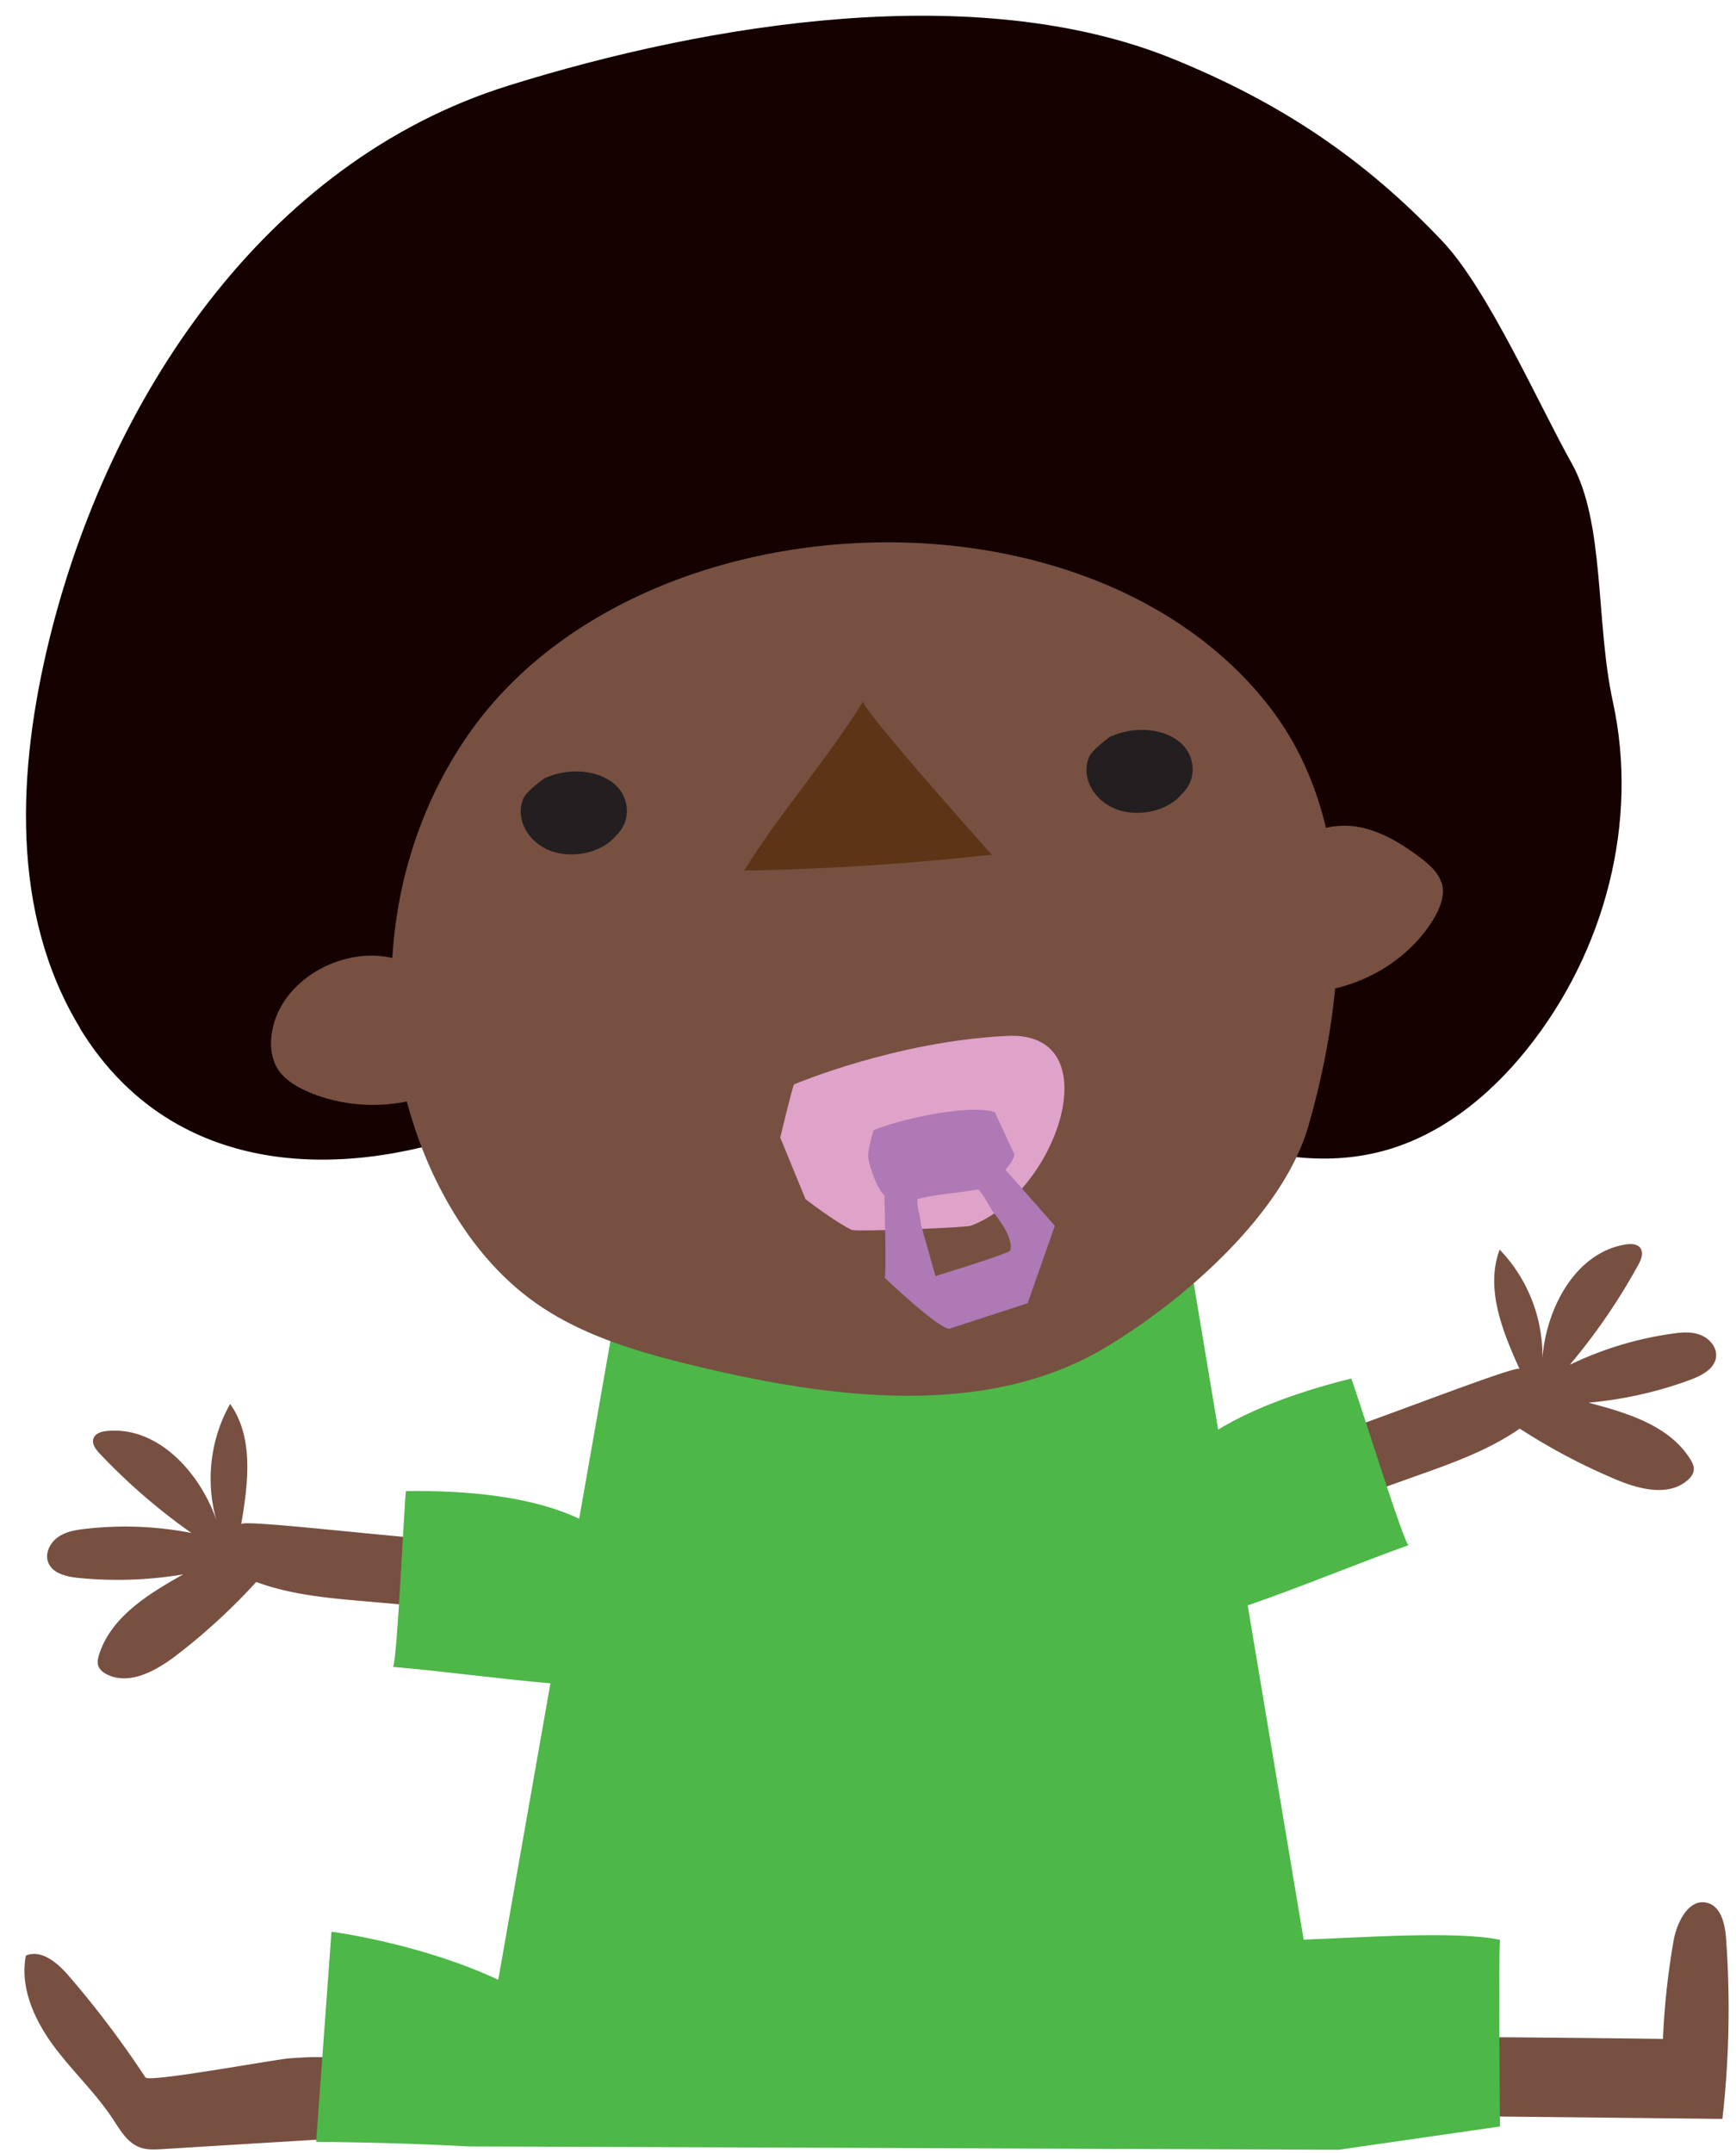
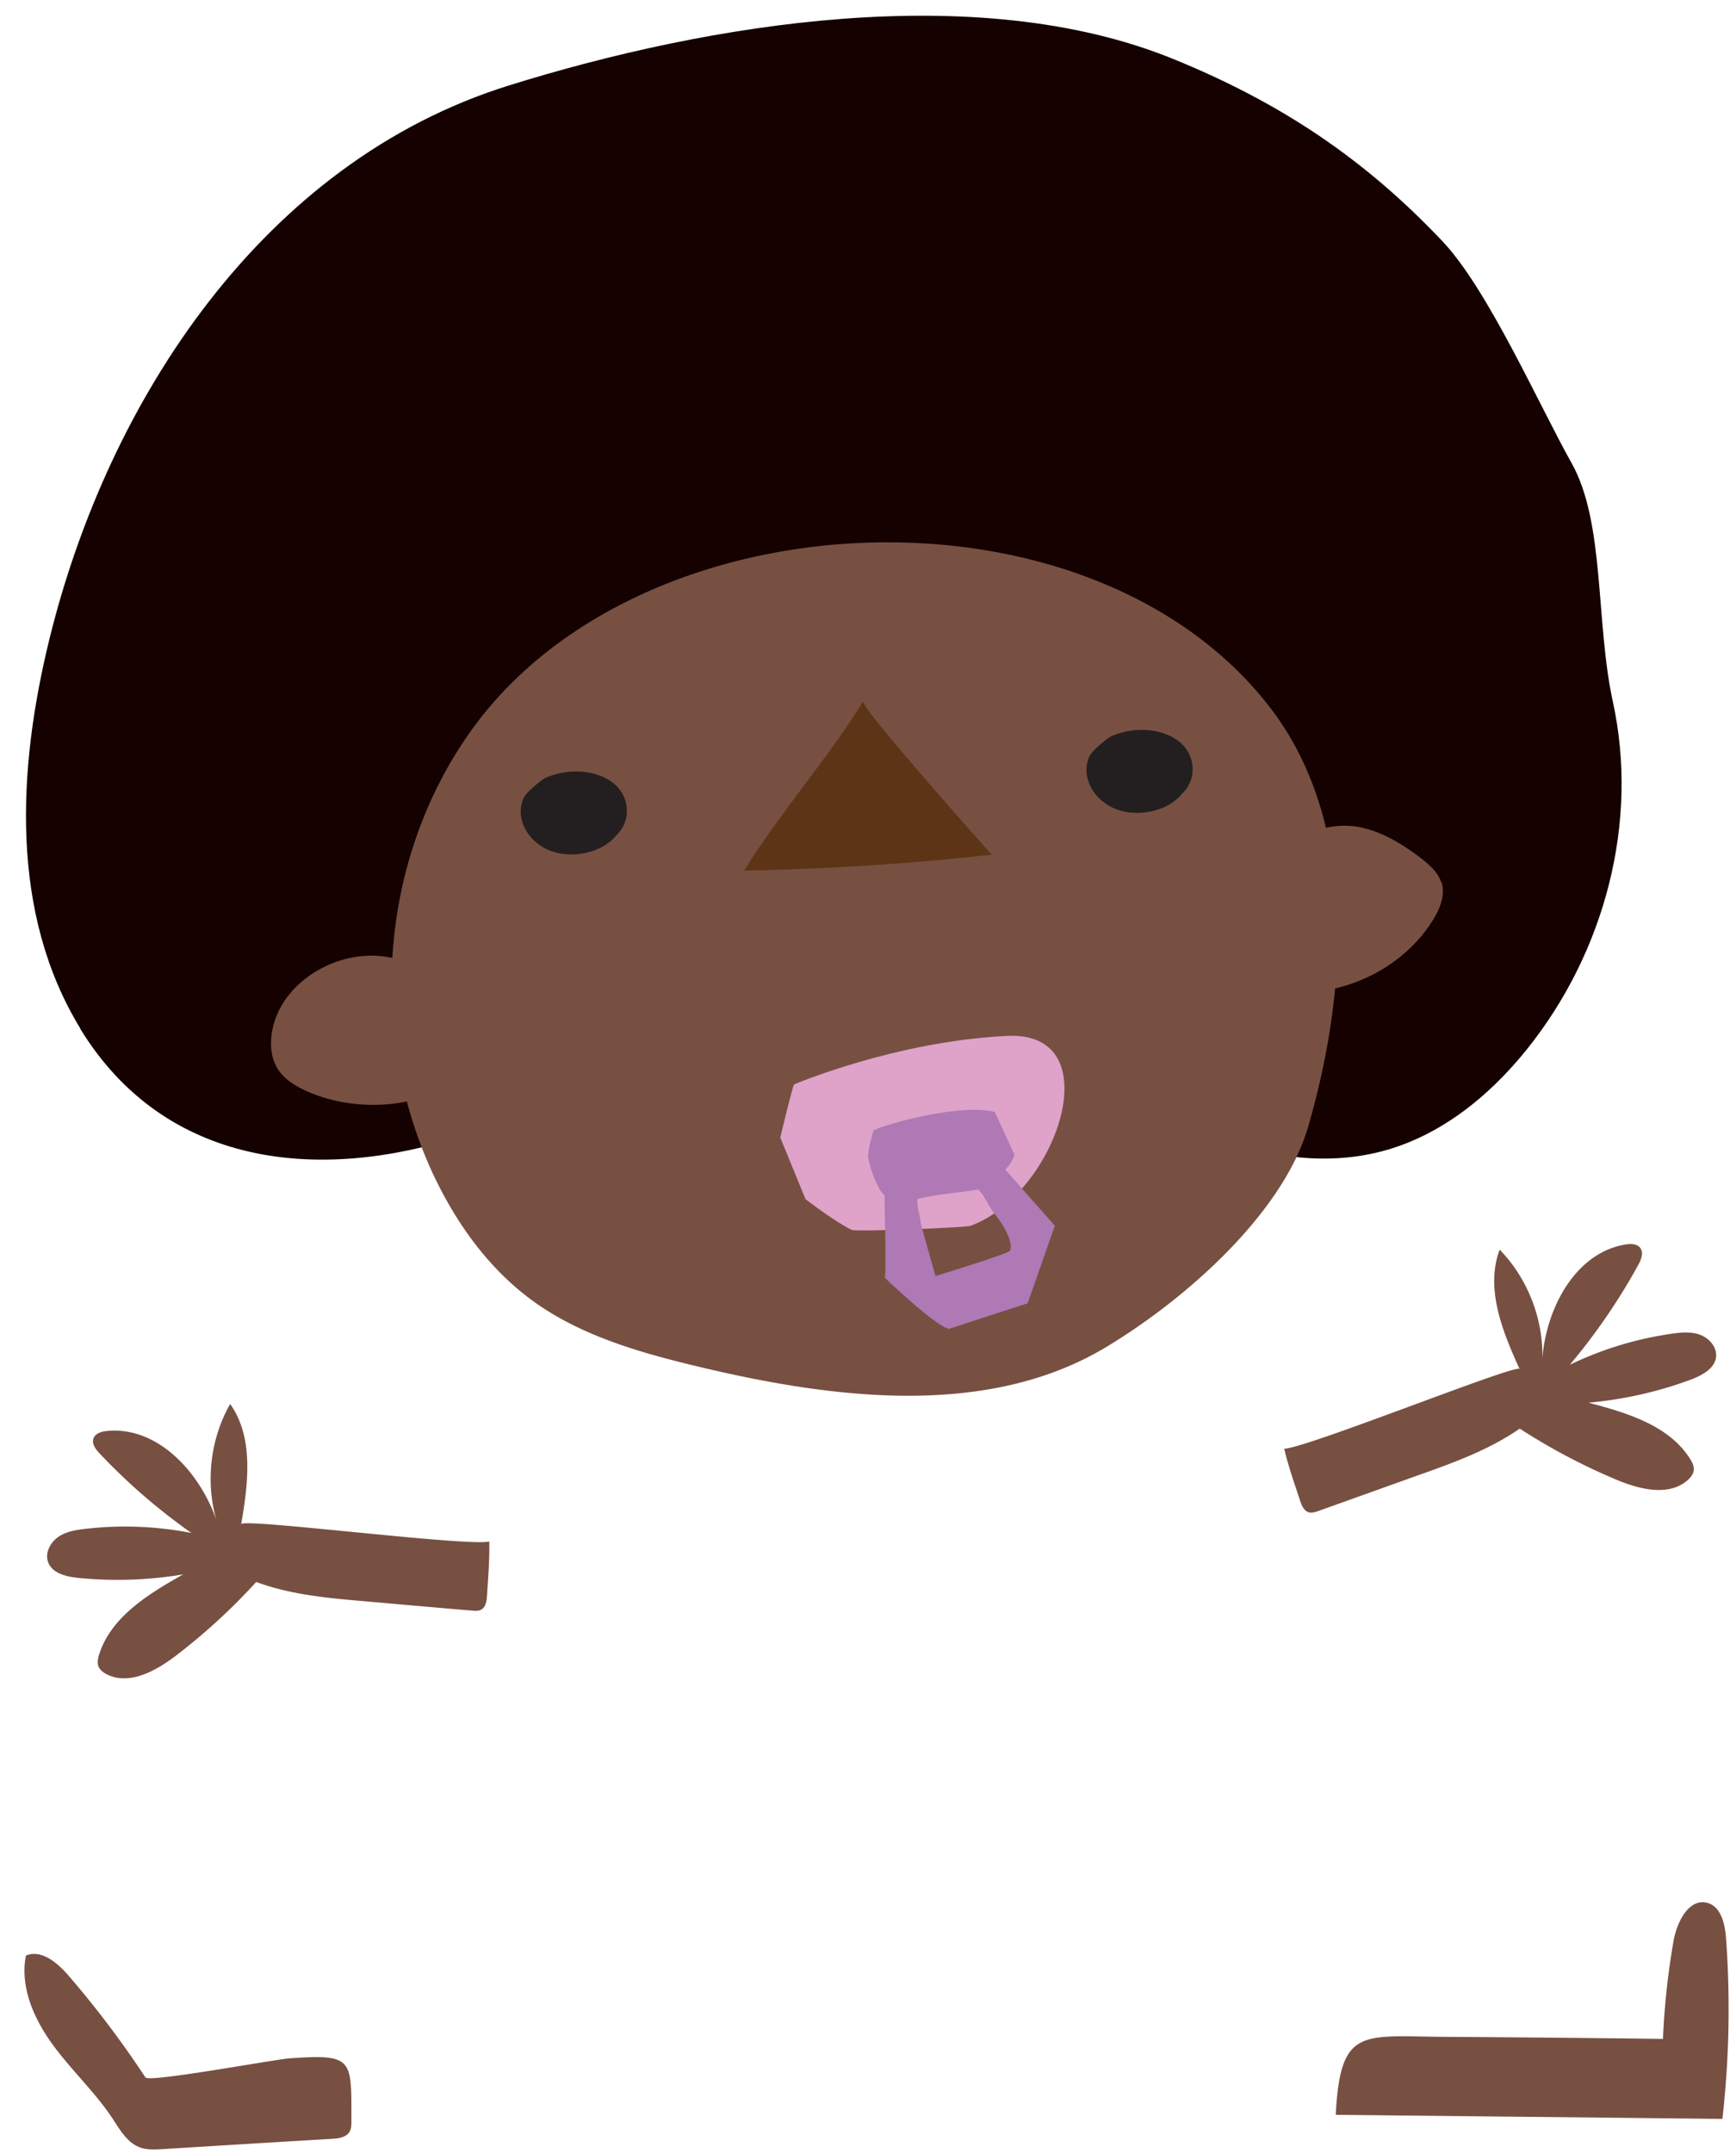
<svg xmlns="http://www.w3.org/2000/svg" width="400" height="496" fill="none" viewBox="0 0 400 496">
  <path fill="#775042" d="M350.098 315.317c-3.933-8.669-7.904-18.503-4.553-27.427 6.411 6.593 10.053 15.844 9.835 25.059.91-11.655 7.649-24.403 19.231-26.261 1.202-.182 2.659-.146 3.351.838.802 1.093.182 2.659-.473 3.861a141.502 141.502 0 0 1-15.772 23.019 80.05 80.05 0 0 1 23.421-7.139c2.221-.327 4.516-.546 6.629.255 2.112.802 3.861 2.841 3.642 5.063-.291 2.695-3.169 4.225-5.718 5.209-7.613 2.841-15.59 4.625-23.676 5.354 8.851 2.331 18.54 5.208 23.421 12.967.473.765.91 1.602.837 2.513-.073.947-.728 1.785-1.457 2.404-4.407 3.788-11.109 2.076-16.463-.182a141.85 141.85 0 0 1-22.182-11.729c-6.993 4.845-15.079 7.795-23.092 10.636-7.758 2.768-15.553 5.573-23.311 8.341-.692.255-1.421.473-2.113.328-1.202-.292-1.748-1.639-2.112-2.768-1.312-3.971-2.696-7.868-3.643-11.911 5.136-.109 53.616-19.669 54.235-18.357l-.037-.073ZM33.542 478.639a226.928 226.928 0 0 0-17.738-23.493c-2.55-2.95-6.265-6.119-9.834-4.625-1.42 7.211 1.857 14.605 6.192 20.542 4.334 5.937 9.834 11 13.877 17.156 1.639 2.513 3.278 5.354 6.083 6.447 1.675.655 3.533.546 5.354.437 13.003-.802 26.043-1.603 39.046-2.368 1.493-.073 3.205-.328 4.006-1.602.437-.729.437-1.603.437-2.441 0-14.351.583-15.553-14.278-14.496-3.205.218-32.343 5.609-33.108 4.407l-.037.036Zm349.629-8.923a174.076 174.076 0 0 1 2.44-22.583c.765-4.371 3.57-9.943 7.831-8.741 3.133.874 4.007 4.844 4.262 8.122a223.907 223.907 0 0 1-.838 41.632c-29.685-.328-59.407-.619-89.092-.947 1.057-20.361 6.01-18.066 25.351-17.957 16.682.109 33.4.255 50.082.474h-.036ZM55.58 351.121c1.602-9.397 2.95-19.923-2.55-27.682-4.553 8.014-5.719 17.884-3.17 26.735-3.86-11.073-13.585-21.672-25.24-20.506-1.203.109-2.587.51-3.06 1.639-.51 1.275.51 2.622 1.457 3.606a139.648 139.648 0 0 0 21.089 18.248 79.791 79.791 0 0 0-24.44-.947c-2.222.255-4.517.619-6.338 1.93-1.821 1.312-3.023 3.716-2.222 5.792.984 2.549 4.153 3.278 6.848 3.569a91.725 91.725 0 0 0 24.258-.801c-7.977 4.48-16.61 9.761-19.377 18.466-.255.838-.474 1.785-.183 2.623.328.911 1.166 1.53 2.004 1.967 5.208 2.549 11.291-.838 15.88-4.335a140.859 140.859 0 0 0 18.503-16.973c7.977 2.95 16.573 3.715 25.023 4.444 8.232.728 16.464 1.457 24.695 2.149.729.073 1.494.109 2.113-.219 1.056-.583 1.275-2.003 1.348-3.241.255-4.153.619-8.305.51-12.457-5.027 1.202-56.857-5.427-57.112-4.007h-.037Z" />
-   <path fill="#4DB748" d="M345.655 446.878c-10.49-2.149-32.891-.437-45.274-.036l-12.894-76.999c12.493-4.298 24.877-9.507 37.079-13.877-.911.291-11.984-35.367-13.222-38.391-10.963 2.732-21.927 6.484-30.669 11.765l-5.9-35.331c-11.947-16.864-83.264-18.029-101.913-8.049l-30.013 10.49-9.397 53.433c-11-5.172-25.678-6.556-39.92-6.374-.437 3.241-2.076 40.575-3.023 40.503 11.911 1.019 24.149 2.731 36.314 3.788l-12.02 68.293c-18.066-8.45-38.426-11.072-38.426-11.072l-3.533 48.406s17.082.073 35.185 1.057l200.438.765 37.151-5.355s-.364-38.536 0-42.979l.037-.037Z" />
  <path fill="#140100" d="M18.463 236.861C2.291 210.381 4.04 177.2 11.361 147.332 24.91 92.078 60.714 37.334 117.207 19.705c46.476-14.497 107.923-24.44 152.942-6.192 24.768 10.053 44.218 23.02 62.247 42.105 10.454 11.037 22.328 37.917 29.722 51.066 7.722 13.732 5.5 36.569 9.506 54.963 6.047 27.645-1.784 57.622-19.778 80.058-8.85 11.037-20.615 20.58-34.784 23.858-26.662 6.192-52.45-10.563-78.747-18.03-43.781-12.493-90.002.51-131.634 14.096-33.328 10.891-68.768 7.175-88.254-24.731l.036-.037Z" />
  <path fill="#775042" d="M332.069 203.243c-.765-2.368-2.805-4.116-4.844-5.682-4.262-3.206-8.997-6.12-14.315-7.067-2.44-.437-4.99-.327-7.394.219-2.44-10.235-6.702-19.887-13.331-28.301-41.704-53.105-144.892-48.589-183.755 6.083-10.928 15.37-16.937 33.655-18.03 52.194-11.656-2.659-25.278 4.99-27.609 16.427-.655 3.169-.473 6.629 1.348 9.361 1.566 2.331 4.152 3.861 6.81 5.027 7.067 3.059 15.19 3.788 22.802 2.258a99.644 99.644 0 0 0 6.12 16.9c5.353 11.328 12.929 21.927 23.346 29.357 11.146 7.941 24.841 11.765 38.318 14.971 31.105 7.393 66.218 11.655 93.353-4.663 18.394-11.072 40.831-30.887 46.585-50.92 2.914-10.125 5.136-20.87 6.156-31.688 9.288-2.185 17.665-7.867 22.546-15.771 1.639-2.659 2.914-5.792 1.967-8.742l-.073.037Z" />
  <path fill="#DFA2C9" d="M182.951 249.828c-.437.838-3.169 12.238-3.169 12.238l5.828 14.205s6.92 5.318 10.636 7.067c1.019.473 26.297-.51 27.426-.947 19.924-7.431 32.454-44.874 8.451-43.745-25.861 1.238-49.172 11.182-49.172 11.182Z" />
  <path fill="#AE79B4" d="m243.05 282.39-11.401-12.93c.947-1.02 1.749-2.149 2.113-3.46l-4.553-9.798c-6.666-2.004-23.311 2.112-27.937 4.188 0 0-1.42 4.881-1.238 6.12.4 2.95 2.367 7.758 3.751 8.85 0 0 .51 19.414.037 18.977 0 0 11.728 11.218 14.824 11.801l18.139-5.9 6.265-17.848Zm-27.5 11.583-3.351-11.874c-.073-1.749-1.056-4.189-.765-5.901 5.245-1.238 9.616-1.384 13.95-2.185 1.603 1.53 2.368 3.861 3.716 5.536 3.205 4.007 4.225 7.139 3.642 8.56-.255.692-17.192 5.864-17.192 5.864Z" />
  <path fill="#231F20" d="M125.511 179.276c4.772-2.149 10.927-2.222 15.262.728 4.334 2.95 4.953 8.924 1.238 12.42-3.096 3.934-9.907 5.537-15.116 3.606-5.208-1.93-8.122-7.248-6.447-11.691.401-1.822 5.027-5.063 5.027-5.063m130.396-9.579c4.772-2.149 10.927-2.222 15.261.728 4.335 2.95 4.954 8.924 1.239 12.42-3.096 3.934-9.907 5.537-15.116 3.606-5.208-1.967-8.122-7.248-6.447-11.692.401-1.821 5.027-5.062 5.027-5.062" />
  <path fill="#5D3516" d="M198.905 161.538c-8.159 13.258-19.305 25.824-27.464 39.045 19.086-.364 38.136-1.566 57.076-3.678 0 0-30.778-34.42-29.612-35.367Z" />
</svg>